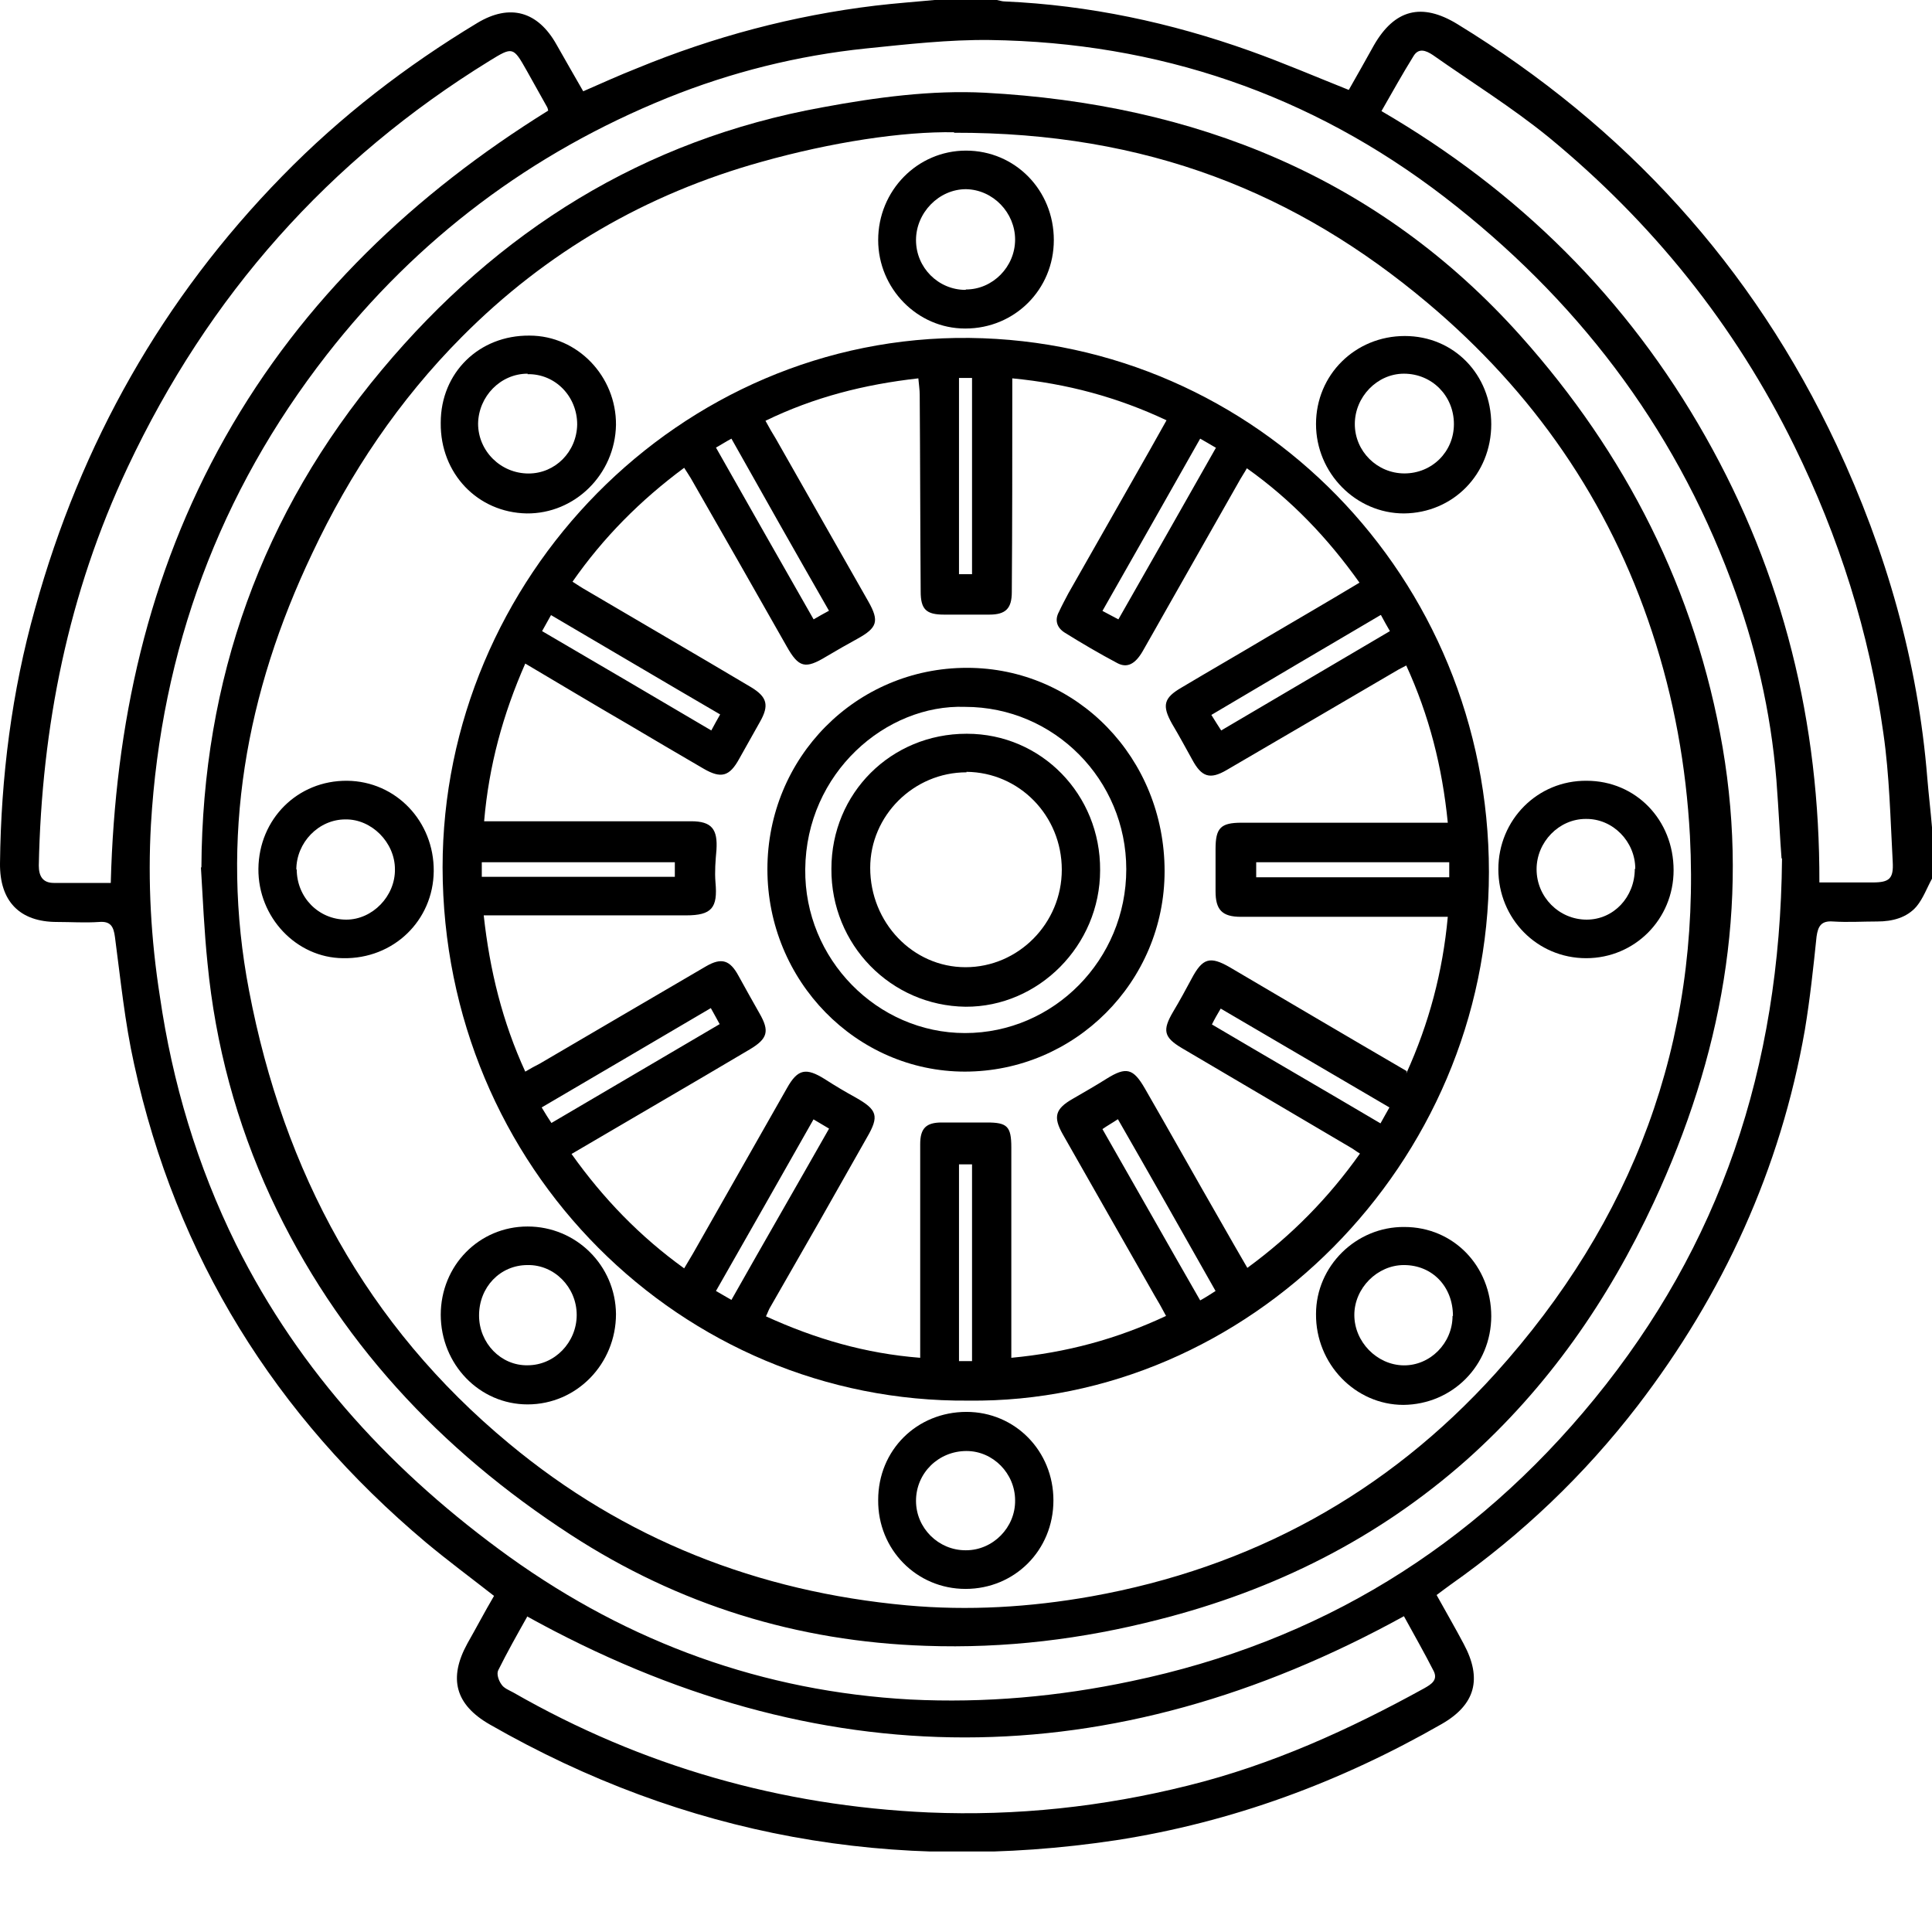
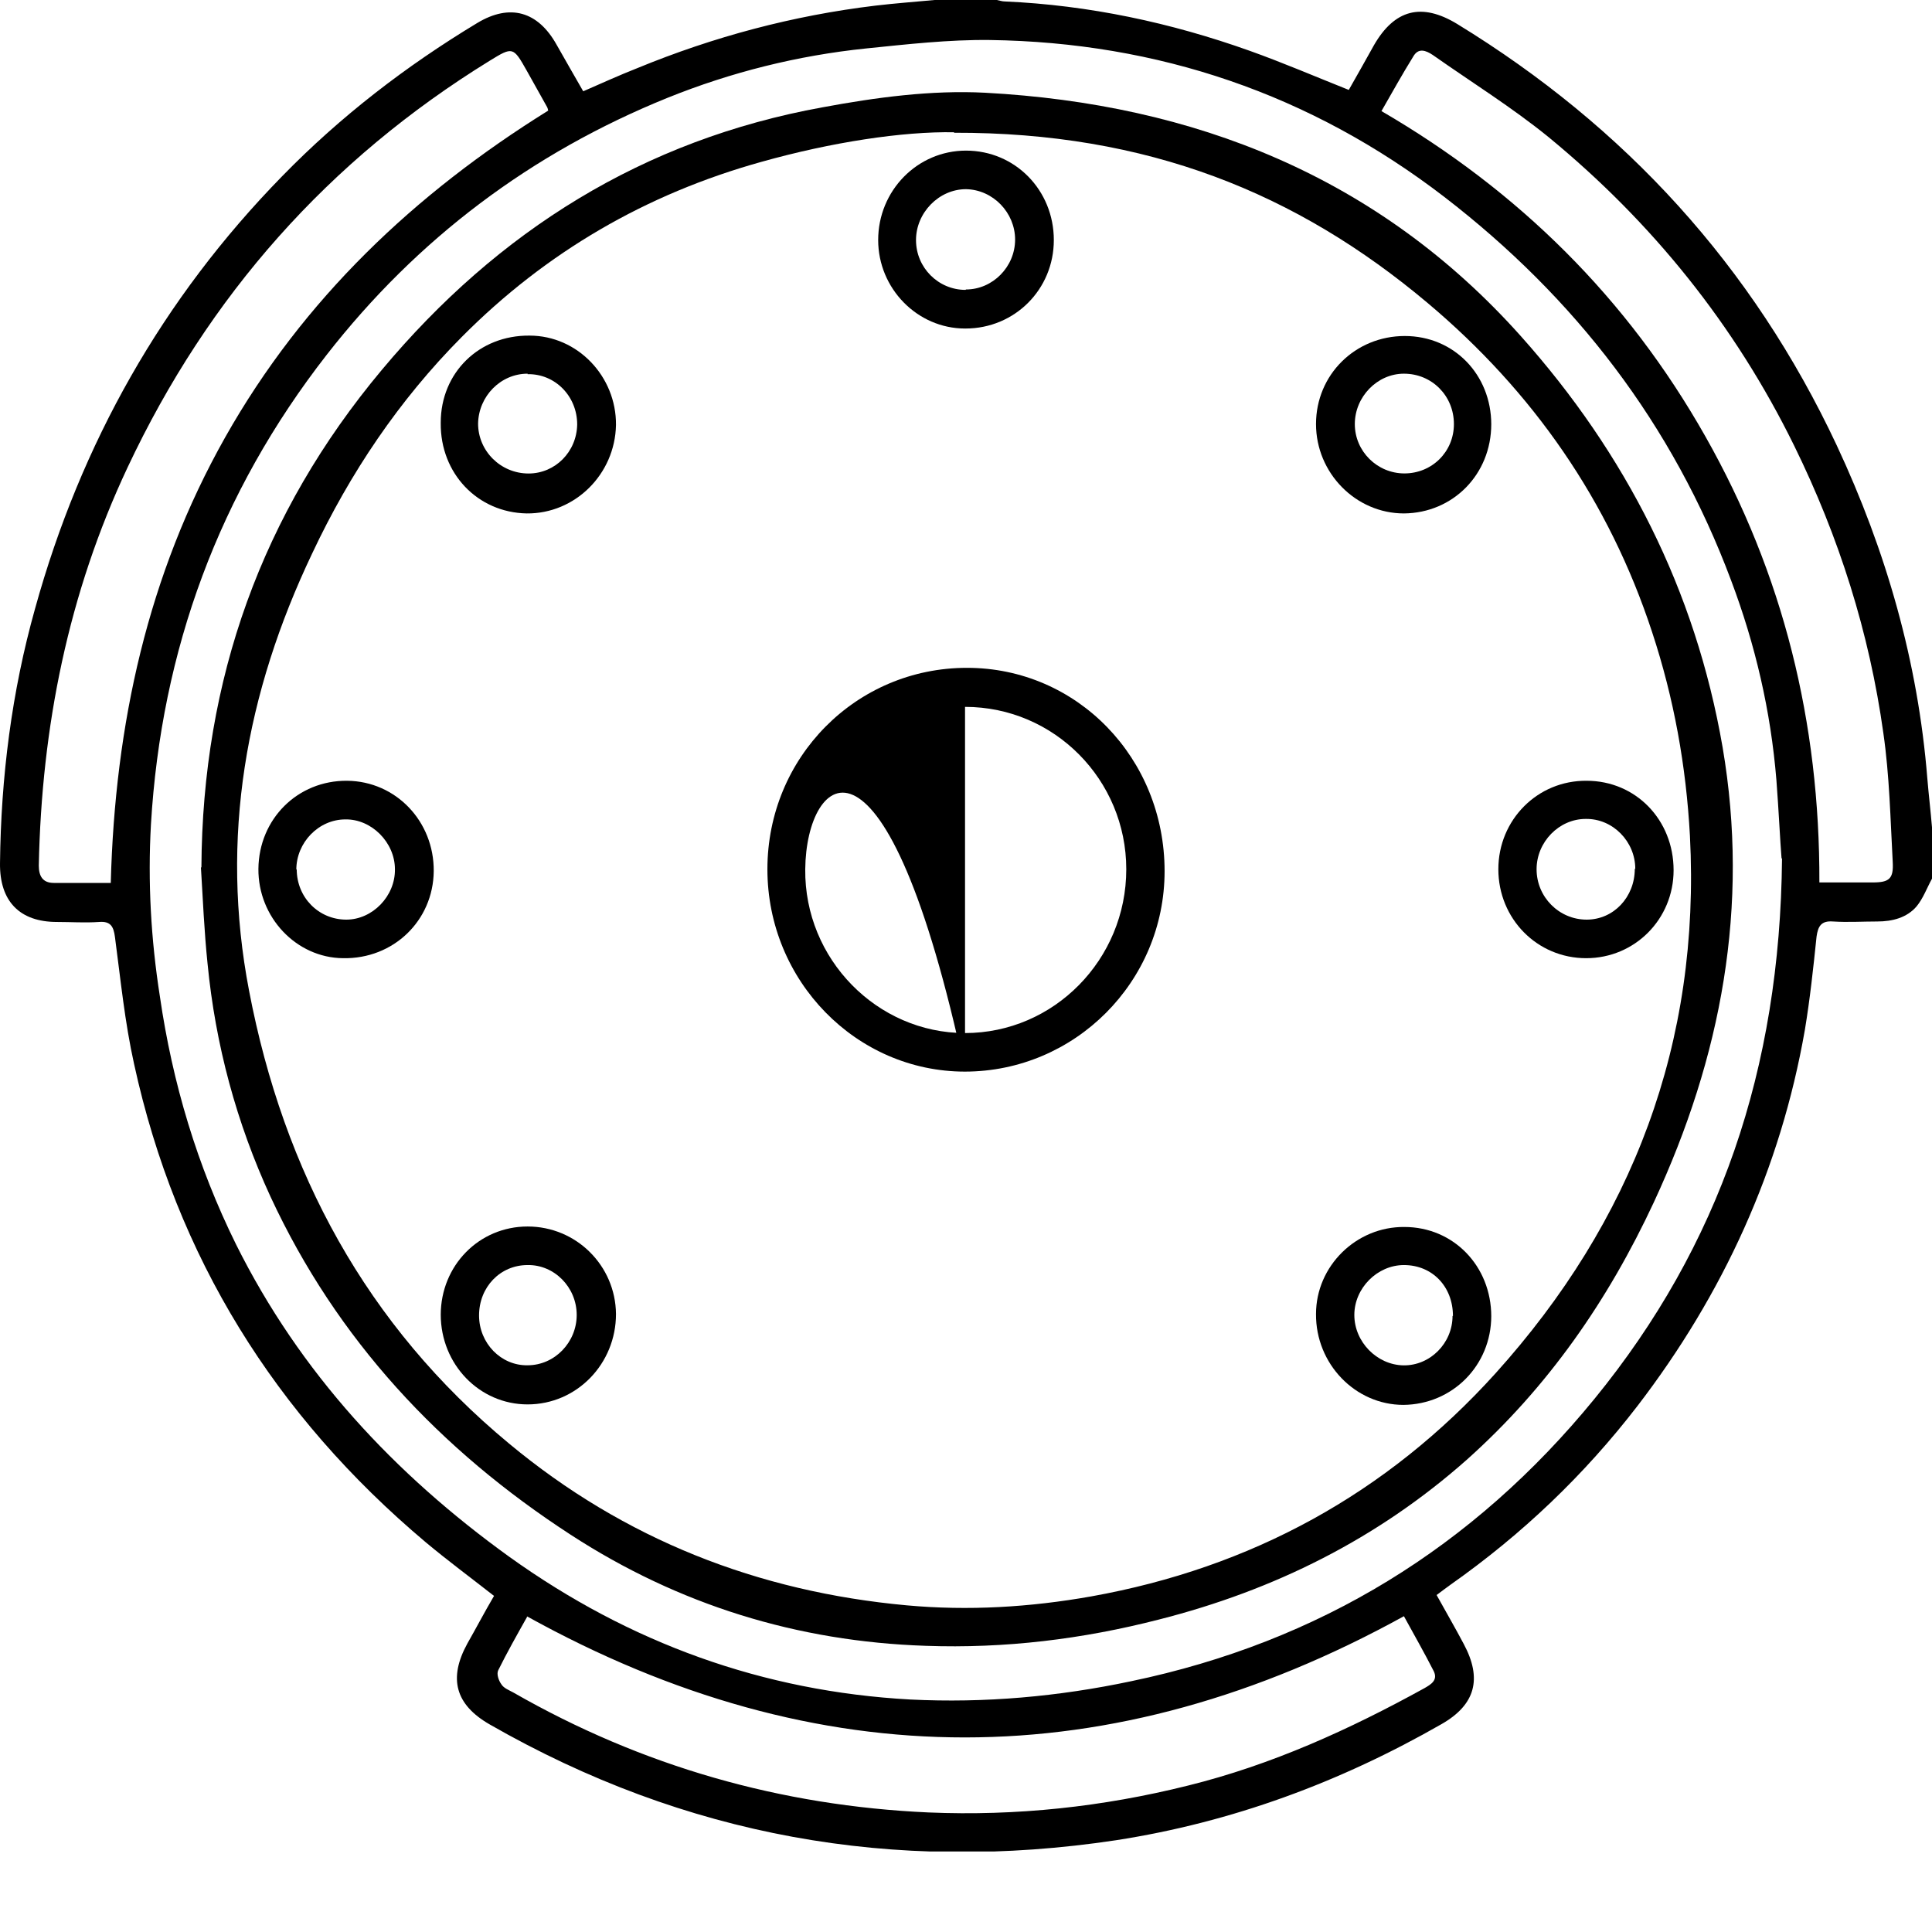
<svg xmlns="http://www.w3.org/2000/svg" width="24" height="24" viewBox="0 0 24 24" fill="none">
  <g clip-path="url(#clip0_4434_2297)">
    <path d="M24 10.915C23.936 11.032 23.89 11.161 23.808 11.26C23.687 11.401 23.507 11.447 23.321 11.447C23.135 11.447 22.955 11.459 22.769 11.447C22.624 11.436 22.584 11.506 22.566 11.634C22.526 12.02 22.485 12.406 22.421 12.792C22.119 14.523 21.405 16.078 20.343 17.463C19.681 18.323 18.909 19.059 18.02 19.685C17.962 19.726 17.91 19.767 17.846 19.814C17.962 20.024 18.078 20.223 18.183 20.422C18.415 20.854 18.328 21.176 17.91 21.416C16.645 22.141 15.303 22.637 13.864 22.86C11.106 23.275 8.511 22.813 6.084 21.422C5.655 21.176 5.568 20.849 5.806 20.416C5.916 20.223 6.02 20.024 6.137 19.825C5.846 19.597 5.562 19.387 5.289 19.159C3.42 17.586 2.189 15.616 1.666 13.219C1.55 12.698 1.498 12.166 1.428 11.64C1.411 11.512 1.376 11.441 1.231 11.453C1.057 11.465 0.883 11.453 0.708 11.453C0.244 11.453 -0.006 11.196 9.90174e-05 10.722C0.012 9.653 0.145 8.594 0.436 7.559C1.004 5.507 2.02 3.707 3.507 2.187C4.232 1.444 5.045 0.819 5.928 0.286C6.334 0.041 6.682 0.14 6.914 0.555C7.025 0.748 7.129 0.935 7.245 1.134C7.472 1.035 7.692 0.935 7.913 0.848C8.865 0.456 9.852 0.193 10.874 0.07C11.118 0.041 11.367 0.023 11.611 0C11.867 0 12.128 0 12.383 0C12.418 0.006 12.447 0.018 12.482 0.018C13.527 0.064 14.543 0.281 15.524 0.631C15.936 0.778 16.343 0.953 16.755 1.117C16.859 0.935 16.964 0.748 17.068 0.561C17.324 0.117 17.66 0.029 18.102 0.298C20.186 1.573 21.771 3.303 22.816 5.531C23.431 6.846 23.826 8.22 23.942 9.67C23.959 9.875 23.983 10.073 24 10.278V10.909V10.915ZM22.131 10.664C22.113 10.442 22.096 10.068 22.067 9.688C21.997 8.834 21.806 8.01 21.504 7.209C20.778 5.268 19.565 3.695 17.939 2.444C16.279 1.169 14.386 0.526 12.296 0.497C11.785 0.491 11.269 0.55 10.758 0.602C9.91 0.69 9.086 0.895 8.29 1.216C6.601 1.9 5.184 2.964 4.058 4.408C2.723 6.121 2.003 8.074 1.875 10.243C1.835 10.956 1.875 11.669 1.986 12.377C2.142 13.453 2.45 14.482 2.932 15.458C3.727 17.054 4.9 18.311 6.328 19.34C7.82 20.41 9.48 21.012 11.309 21.112C12.232 21.158 13.15 21.076 14.055 20.884C16.383 20.398 18.299 19.223 19.808 17.376C21.359 15.476 22.113 13.283 22.137 10.664H22.131ZM6.549 20.083C6.421 20.311 6.299 20.527 6.189 20.749C6.166 20.796 6.195 20.878 6.229 20.924C6.258 20.971 6.322 20.995 6.375 21.024C7.977 21.942 9.701 22.433 11.536 22.515C12.627 22.561 13.701 22.445 14.758 22.181C15.797 21.924 16.761 21.486 17.695 20.971C17.777 20.924 17.864 20.872 17.811 20.761C17.695 20.533 17.568 20.311 17.44 20.077C13.8 22.082 10.171 22.088 6.543 20.077L6.549 20.083ZM1.376 10.968C1.428 8.998 1.835 7.139 2.798 5.431C3.768 3.713 5.155 2.403 6.81 1.374C6.804 1.351 6.804 1.345 6.798 1.333C6.711 1.181 6.63 1.029 6.543 0.877C6.375 0.579 6.369 0.579 6.084 0.754C4.081 1.988 2.589 3.672 1.585 5.806C0.848 7.372 0.517 9.027 0.482 10.752C0.482 10.88 0.528 10.968 0.668 10.968C0.894 10.968 1.121 10.968 1.382 10.968H1.376ZM17.161 1.38C18.868 2.374 20.215 3.707 21.184 5.42C22.154 7.133 22.607 8.98 22.601 10.962C22.827 10.962 23.048 10.962 23.263 10.962C23.472 10.962 23.524 10.915 23.512 10.705C23.483 10.173 23.472 9.635 23.396 9.109C23.222 7.858 22.845 6.671 22.288 5.537C21.55 4.034 20.523 2.76 19.234 1.701C18.781 1.333 18.282 1.023 17.8 0.684C17.713 0.626 17.62 0.59 17.556 0.702C17.422 0.918 17.295 1.146 17.161 1.38Z" fill="black" />
    <path d="M2.502 10.775C2.514 8.442 3.251 6.378 4.743 4.595C6.189 2.865 7.994 1.736 10.218 1.333C10.88 1.21 11.57 1.117 12.238 1.152C14.833 1.292 17.12 2.192 18.891 4.174C20.197 5.636 21.062 7.331 21.399 9.284C21.736 11.26 21.382 13.131 20.546 14.932C19.977 16.154 19.228 17.235 18.218 18.136C17.109 19.118 15.826 19.755 14.398 20.118C13.446 20.363 12.482 20.48 11.501 20.445C9.904 20.392 8.43 19.936 7.089 19.065C5.469 18.013 4.186 16.645 3.361 14.867C2.938 13.95 2.676 12.979 2.578 11.968C2.537 11.57 2.52 11.173 2.496 10.775H2.502ZM11.855 1.643C11.216 1.631 10.328 1.766 9.457 2.011C8.029 2.409 6.787 3.128 5.736 4.186C4.958 4.969 4.348 5.876 3.878 6.875C3.054 8.606 2.729 10.407 3.094 12.307C3.524 14.558 4.552 16.464 6.322 17.931C7.756 19.124 9.417 19.773 11.263 19.942C12.029 20.012 12.795 19.966 13.556 19.831C15.541 19.475 17.225 18.557 18.578 17.06C20.279 15.172 21.126 12.956 20.993 10.383C20.946 9.518 20.795 8.676 20.523 7.852C19.988 6.221 19.042 4.864 17.736 3.765C16.11 2.397 14.253 1.643 11.849 1.649L11.855 1.643Z" fill="black" />
-     <path d="M12.029 17.399C8.476 17.428 5.504 14.517 5.498 10.775C5.498 7.185 8.441 4.157 12.046 4.198C15.605 4.239 18.496 7.162 18.496 10.833C18.496 14.464 15.495 17.44 12.029 17.399ZM17.469 13.336C17.753 12.71 17.922 12.073 17.985 11.389H17.811C17.382 11.389 16.958 11.389 16.528 11.389C16.157 11.389 15.785 11.389 15.414 11.389C15.181 11.389 15.1 11.301 15.1 11.073C15.1 10.898 15.1 10.722 15.1 10.547C15.1 10.284 15.164 10.22 15.425 10.22C16.226 10.22 17.022 10.22 17.823 10.22H17.985C17.916 9.524 17.753 8.887 17.469 8.267C17.428 8.29 17.399 8.302 17.37 8.319C16.662 8.735 15.948 9.15 15.239 9.565C15.03 9.688 14.926 9.652 14.81 9.436C14.729 9.29 14.647 9.138 14.56 8.992C14.432 8.764 14.456 8.67 14.676 8.542C15.03 8.331 15.385 8.127 15.739 7.916C16.116 7.694 16.499 7.472 16.888 7.238C16.493 6.682 16.041 6.209 15.489 5.817C15.46 5.87 15.431 5.911 15.408 5.952C15.106 6.484 14.804 7.016 14.502 7.548C14.398 7.729 14.299 7.91 14.194 8.091C14.102 8.249 14.003 8.302 13.881 8.238C13.66 8.121 13.44 7.992 13.225 7.858C13.132 7.799 13.097 7.706 13.155 7.6C13.19 7.524 13.231 7.448 13.271 7.372C13.608 6.782 13.945 6.185 14.281 5.595C14.351 5.472 14.415 5.355 14.491 5.221C13.881 4.934 13.254 4.765 12.575 4.7C12.575 4.765 12.575 4.817 12.575 4.864C12.575 5.694 12.575 6.525 12.569 7.355C12.569 7.559 12.493 7.635 12.29 7.635C12.104 7.635 11.913 7.635 11.727 7.635C11.507 7.635 11.437 7.571 11.437 7.349C11.431 6.536 11.431 5.718 11.425 4.905C11.425 4.841 11.414 4.771 11.408 4.7C10.734 4.776 10.113 4.934 9.509 5.227C9.556 5.314 9.597 5.385 9.637 5.449C10.02 6.121 10.403 6.799 10.787 7.472C10.926 7.717 10.897 7.799 10.653 7.934C10.525 8.004 10.392 8.08 10.264 8.156C10.003 8.314 9.922 8.296 9.771 8.027C9.376 7.331 8.981 6.636 8.581 5.94C8.557 5.899 8.528 5.858 8.499 5.811C7.954 6.215 7.495 6.677 7.112 7.226C7.176 7.267 7.228 7.302 7.28 7.331C7.965 7.735 8.65 8.132 9.329 8.536C9.533 8.659 9.556 8.764 9.44 8.968C9.353 9.12 9.271 9.272 9.184 9.424C9.062 9.647 8.958 9.676 8.737 9.547C8.424 9.366 8.11 9.179 7.803 8.998C7.379 8.752 6.961 8.501 6.525 8.243C6.247 8.875 6.073 9.512 6.014 10.202C6.084 10.202 6.136 10.202 6.189 10.202C6.99 10.202 7.785 10.202 8.586 10.202C8.842 10.202 8.917 10.301 8.9 10.559C8.888 10.693 8.877 10.828 8.888 10.962C8.917 11.278 8.842 11.371 8.522 11.371C7.739 11.371 6.955 11.371 6.171 11.371H6.009C6.084 12.055 6.241 12.693 6.525 13.312C6.595 13.271 6.647 13.242 6.705 13.213C7.396 12.809 8.081 12.406 8.772 12.003C8.964 11.892 9.068 11.927 9.173 12.12C9.26 12.277 9.347 12.435 9.434 12.587C9.562 12.809 9.538 12.903 9.312 13.037C8.929 13.265 8.546 13.488 8.157 13.716C7.808 13.92 7.46 14.125 7.1 14.335C7.495 14.891 7.954 15.364 8.499 15.756C8.54 15.686 8.575 15.627 8.61 15.569C8.999 14.885 9.387 14.201 9.776 13.517C9.91 13.277 10.014 13.26 10.247 13.406C10.374 13.488 10.502 13.564 10.63 13.634C10.897 13.786 10.926 13.862 10.769 14.131C10.374 14.832 9.974 15.534 9.573 16.23C9.55 16.265 9.538 16.306 9.515 16.352C10.131 16.633 10.752 16.814 11.431 16.867V16.686C11.431 15.861 11.431 15.037 11.431 14.213C11.431 14.014 11.507 13.944 11.698 13.944C11.884 13.944 12.075 13.944 12.261 13.944C12.511 13.944 12.563 13.991 12.563 14.254C12.563 15.066 12.563 15.885 12.563 16.697V16.867C13.248 16.803 13.875 16.633 14.485 16.347C14.432 16.247 14.386 16.165 14.34 16.089C13.962 15.423 13.579 14.756 13.202 14.09C13.08 13.874 13.109 13.774 13.324 13.651C13.463 13.57 13.608 13.488 13.747 13.4C13.991 13.248 14.078 13.271 14.223 13.523C14.543 14.078 14.856 14.639 15.176 15.195C15.28 15.376 15.385 15.563 15.495 15.75C16.046 15.347 16.505 14.879 16.894 14.33C16.853 14.306 16.824 14.283 16.795 14.265C16.093 13.85 15.385 13.435 14.682 13.02C14.456 12.886 14.438 12.798 14.572 12.57C14.653 12.435 14.729 12.295 14.804 12.155C14.938 11.903 15.03 11.874 15.274 12.014C15.64 12.231 16.012 12.447 16.377 12.663C16.737 12.874 17.103 13.09 17.475 13.306L17.469 13.336ZM15.1 16.037C14.694 15.318 14.293 14.61 13.887 13.903C13.817 13.95 13.753 13.985 13.695 14.026C14.107 14.745 14.502 15.446 14.909 16.154C14.984 16.113 15.036 16.078 15.1 16.037ZM10.107 13.903C9.701 14.622 9.3 15.323 8.894 16.037C8.964 16.078 9.016 16.107 9.086 16.148C9.492 15.429 9.898 14.727 10.299 14.02C10.229 13.979 10.171 13.944 10.102 13.903H10.107ZM8.946 8.875C8.244 8.466 7.553 8.056 6.845 7.641C6.804 7.711 6.775 7.77 6.734 7.84C7.443 8.255 8.134 8.659 8.836 9.074C8.877 8.998 8.906 8.945 8.946 8.875ZM15.048 12.722C15.75 13.137 16.447 13.54 17.149 13.955C17.19 13.879 17.225 13.821 17.26 13.757C16.552 13.342 15.861 12.938 15.164 12.529C15.123 12.599 15.088 12.658 15.054 12.728L15.048 12.722ZM8.83 12.523C8.122 12.938 7.431 13.347 6.729 13.757C6.775 13.833 6.81 13.891 6.85 13.95C7.559 13.534 8.244 13.131 8.94 12.722C8.9 12.652 8.871 12.593 8.83 12.523ZM17.149 7.641C16.441 8.056 15.75 8.466 15.048 8.881C15.094 8.957 15.129 9.009 15.17 9.074C15.878 8.659 16.569 8.249 17.266 7.84C17.225 7.77 17.196 7.717 17.155 7.641H17.149ZM15.1 5.56C15.03 5.519 14.972 5.484 14.909 5.449C14.502 6.168 14.102 6.875 13.695 7.589C13.765 7.624 13.823 7.659 13.893 7.694C14.299 6.981 14.7 6.279 15.106 5.56H15.1ZM10.299 7.589C9.887 6.87 9.486 6.162 9.086 5.449C9.01 5.49 8.958 5.525 8.894 5.56C9.3 6.279 9.701 6.981 10.107 7.694C10.177 7.653 10.229 7.624 10.305 7.583L10.299 7.589ZM18.003 10.711H15.605V10.898H18.003V10.711ZM8.383 10.711H5.985V10.892H8.383V10.711ZM12.075 7.133V4.695H11.913V7.133H12.075ZM12.075 16.908V14.464H11.913V16.908H12.075Z" fill="black" />
    <path d="M11.988 4.081C11.396 4.081 10.909 3.584 10.909 2.982C10.909 2.368 11.396 1.871 12 1.871C12.61 1.871 13.091 2.362 13.091 2.982C13.091 3.596 12.604 4.081 11.994 4.081H11.988ZM12 3.596C12.331 3.596 12.61 3.315 12.61 2.976C12.61 2.643 12.337 2.356 12 2.35C11.663 2.35 11.379 2.643 11.379 2.982C11.379 3.327 11.658 3.601 11.994 3.601L12 3.596Z" fill="black" />
-     <path d="M11.994 19.738C11.385 19.738 10.903 19.247 10.909 18.633C10.909 18.013 11.39 17.539 12.006 17.539C12.61 17.539 13.086 18.025 13.086 18.638C13.086 19.258 12.604 19.738 11.994 19.738ZM12 19.258C12.337 19.258 12.615 18.972 12.61 18.638C12.61 18.305 12.337 18.025 12.006 18.025C11.658 18.025 11.379 18.299 11.379 18.644C11.379 18.983 11.658 19.258 11.994 19.258H12Z" fill="black" />
    <path d="M18.525 16.347C18.525 16.961 18.044 17.446 17.434 17.452C16.836 17.452 16.343 16.943 16.348 16.323C16.348 15.727 16.848 15.236 17.446 15.242C18.055 15.242 18.525 15.727 18.525 16.353V16.347ZM18.049 16.347C18.049 15.984 17.794 15.715 17.44 15.715C17.109 15.715 16.824 16.002 16.824 16.335C16.824 16.668 17.103 16.955 17.434 16.961C17.765 16.966 18.044 16.686 18.044 16.347H18.049Z" fill="black" />
    <path d="M5.475 16.335C5.475 15.721 5.951 15.236 6.554 15.236C7.158 15.236 7.646 15.721 7.652 16.323C7.652 16.943 7.164 17.446 6.554 17.446C5.956 17.446 5.475 16.949 5.475 16.329V16.335ZM5.951 16.341C5.951 16.686 6.224 16.966 6.554 16.96C6.891 16.96 7.164 16.674 7.164 16.335C7.164 15.99 6.885 15.709 6.554 15.715C6.212 15.715 5.951 15.99 5.951 16.341Z" fill="black" />
    <path d="M5.475 5.25C5.475 4.63 5.951 4.163 6.578 4.169C7.176 4.169 7.657 4.677 7.652 5.279C7.64 5.893 7.141 6.384 6.543 6.378C5.933 6.367 5.469 5.882 5.475 5.256V5.25ZM6.554 4.642C6.218 4.642 5.945 4.923 5.939 5.262C5.939 5.601 6.218 5.882 6.566 5.882C6.897 5.882 7.164 5.613 7.17 5.273C7.17 4.923 6.897 4.642 6.554 4.648V4.642Z" fill="black" />
    <path d="M18.525 5.268C18.525 5.893 18.049 6.373 17.44 6.378C16.842 6.378 16.348 5.876 16.348 5.268C16.348 4.654 16.836 4.174 17.451 4.174C18.061 4.174 18.525 4.654 18.525 5.273V5.268ZM17.446 5.881C17.788 5.881 18.061 5.613 18.061 5.268C18.061 4.917 17.788 4.642 17.44 4.642C17.109 4.642 16.83 4.929 16.83 5.268C16.83 5.607 17.109 5.881 17.446 5.881Z" fill="black" />
    <path d="M3.21 10.793C3.216 10.173 3.698 9.693 4.313 9.699C4.917 9.705 5.393 10.202 5.388 10.822C5.382 11.436 4.888 11.915 4.261 11.903C3.681 11.898 3.205 11.395 3.21 10.793ZM3.686 10.798C3.686 11.149 3.959 11.424 4.302 11.424C4.627 11.424 4.911 11.132 4.906 10.798C4.906 10.465 4.615 10.173 4.29 10.179C3.959 10.179 3.681 10.465 3.681 10.804L3.686 10.798Z" fill="black" />
    <path d="M20.79 10.81C20.79 11.418 20.308 11.903 19.704 11.903C19.094 11.903 18.613 11.412 18.613 10.798C18.613 10.184 19.1 9.693 19.71 9.699C20.319 9.699 20.79 10.184 20.79 10.81ZM20.314 10.793C20.314 10.454 20.035 10.167 19.698 10.173C19.367 10.173 19.088 10.459 19.088 10.798C19.088 11.143 19.367 11.424 19.71 11.424C20.046 11.424 20.308 11.143 20.308 10.793H20.314Z" fill="black" />
-     <path d="M11.988 13.312C10.636 13.312 9.533 12.184 9.533 10.798C9.533 9.407 10.636 8.296 12.012 8.296C13.382 8.296 14.467 9.419 14.467 10.822C14.467 12.196 13.353 13.312 11.983 13.312H11.988ZM11.988 8.781C11.007 8.746 10.014 9.6 10.003 10.798C9.991 11.915 10.897 12.833 11.988 12.833C13.091 12.833 13.991 11.921 13.991 10.798C13.991 9.688 13.097 8.781 11.988 8.781Z" fill="black" />
-     <path d="M12.012 9.115C12.935 9.115 13.672 9.869 13.666 10.81C13.666 11.746 12.9 12.511 11.994 12.506C11.065 12.494 10.322 11.734 10.328 10.793C10.328 9.851 11.071 9.115 12.006 9.115H12.012ZM12.006 9.594C11.35 9.594 10.81 10.132 10.81 10.781C10.81 11.459 11.338 12.015 11.994 12.015C12.65 12.015 13.19 11.471 13.19 10.804C13.19 10.132 12.662 9.594 12.006 9.588V9.594Z" fill="black" />
+     <path d="M11.988 13.312C10.636 13.312 9.533 12.184 9.533 10.798C9.533 9.407 10.636 8.296 12.012 8.296C13.382 8.296 14.467 9.419 14.467 10.822C14.467 12.196 13.353 13.312 11.983 13.312H11.988ZC11.007 8.746 10.014 9.6 10.003 10.798C9.991 11.915 10.897 12.833 11.988 12.833C13.091 12.833 13.991 11.921 13.991 10.798C13.991 9.688 13.097 8.781 11.988 8.781Z" fill="black" />
  </g>
  <defs>
    <clipPath id="clip0_4434_2297">
      <rect width="24" height="23" fill="white" />
    </clipPath>
  </defs>
</svg>